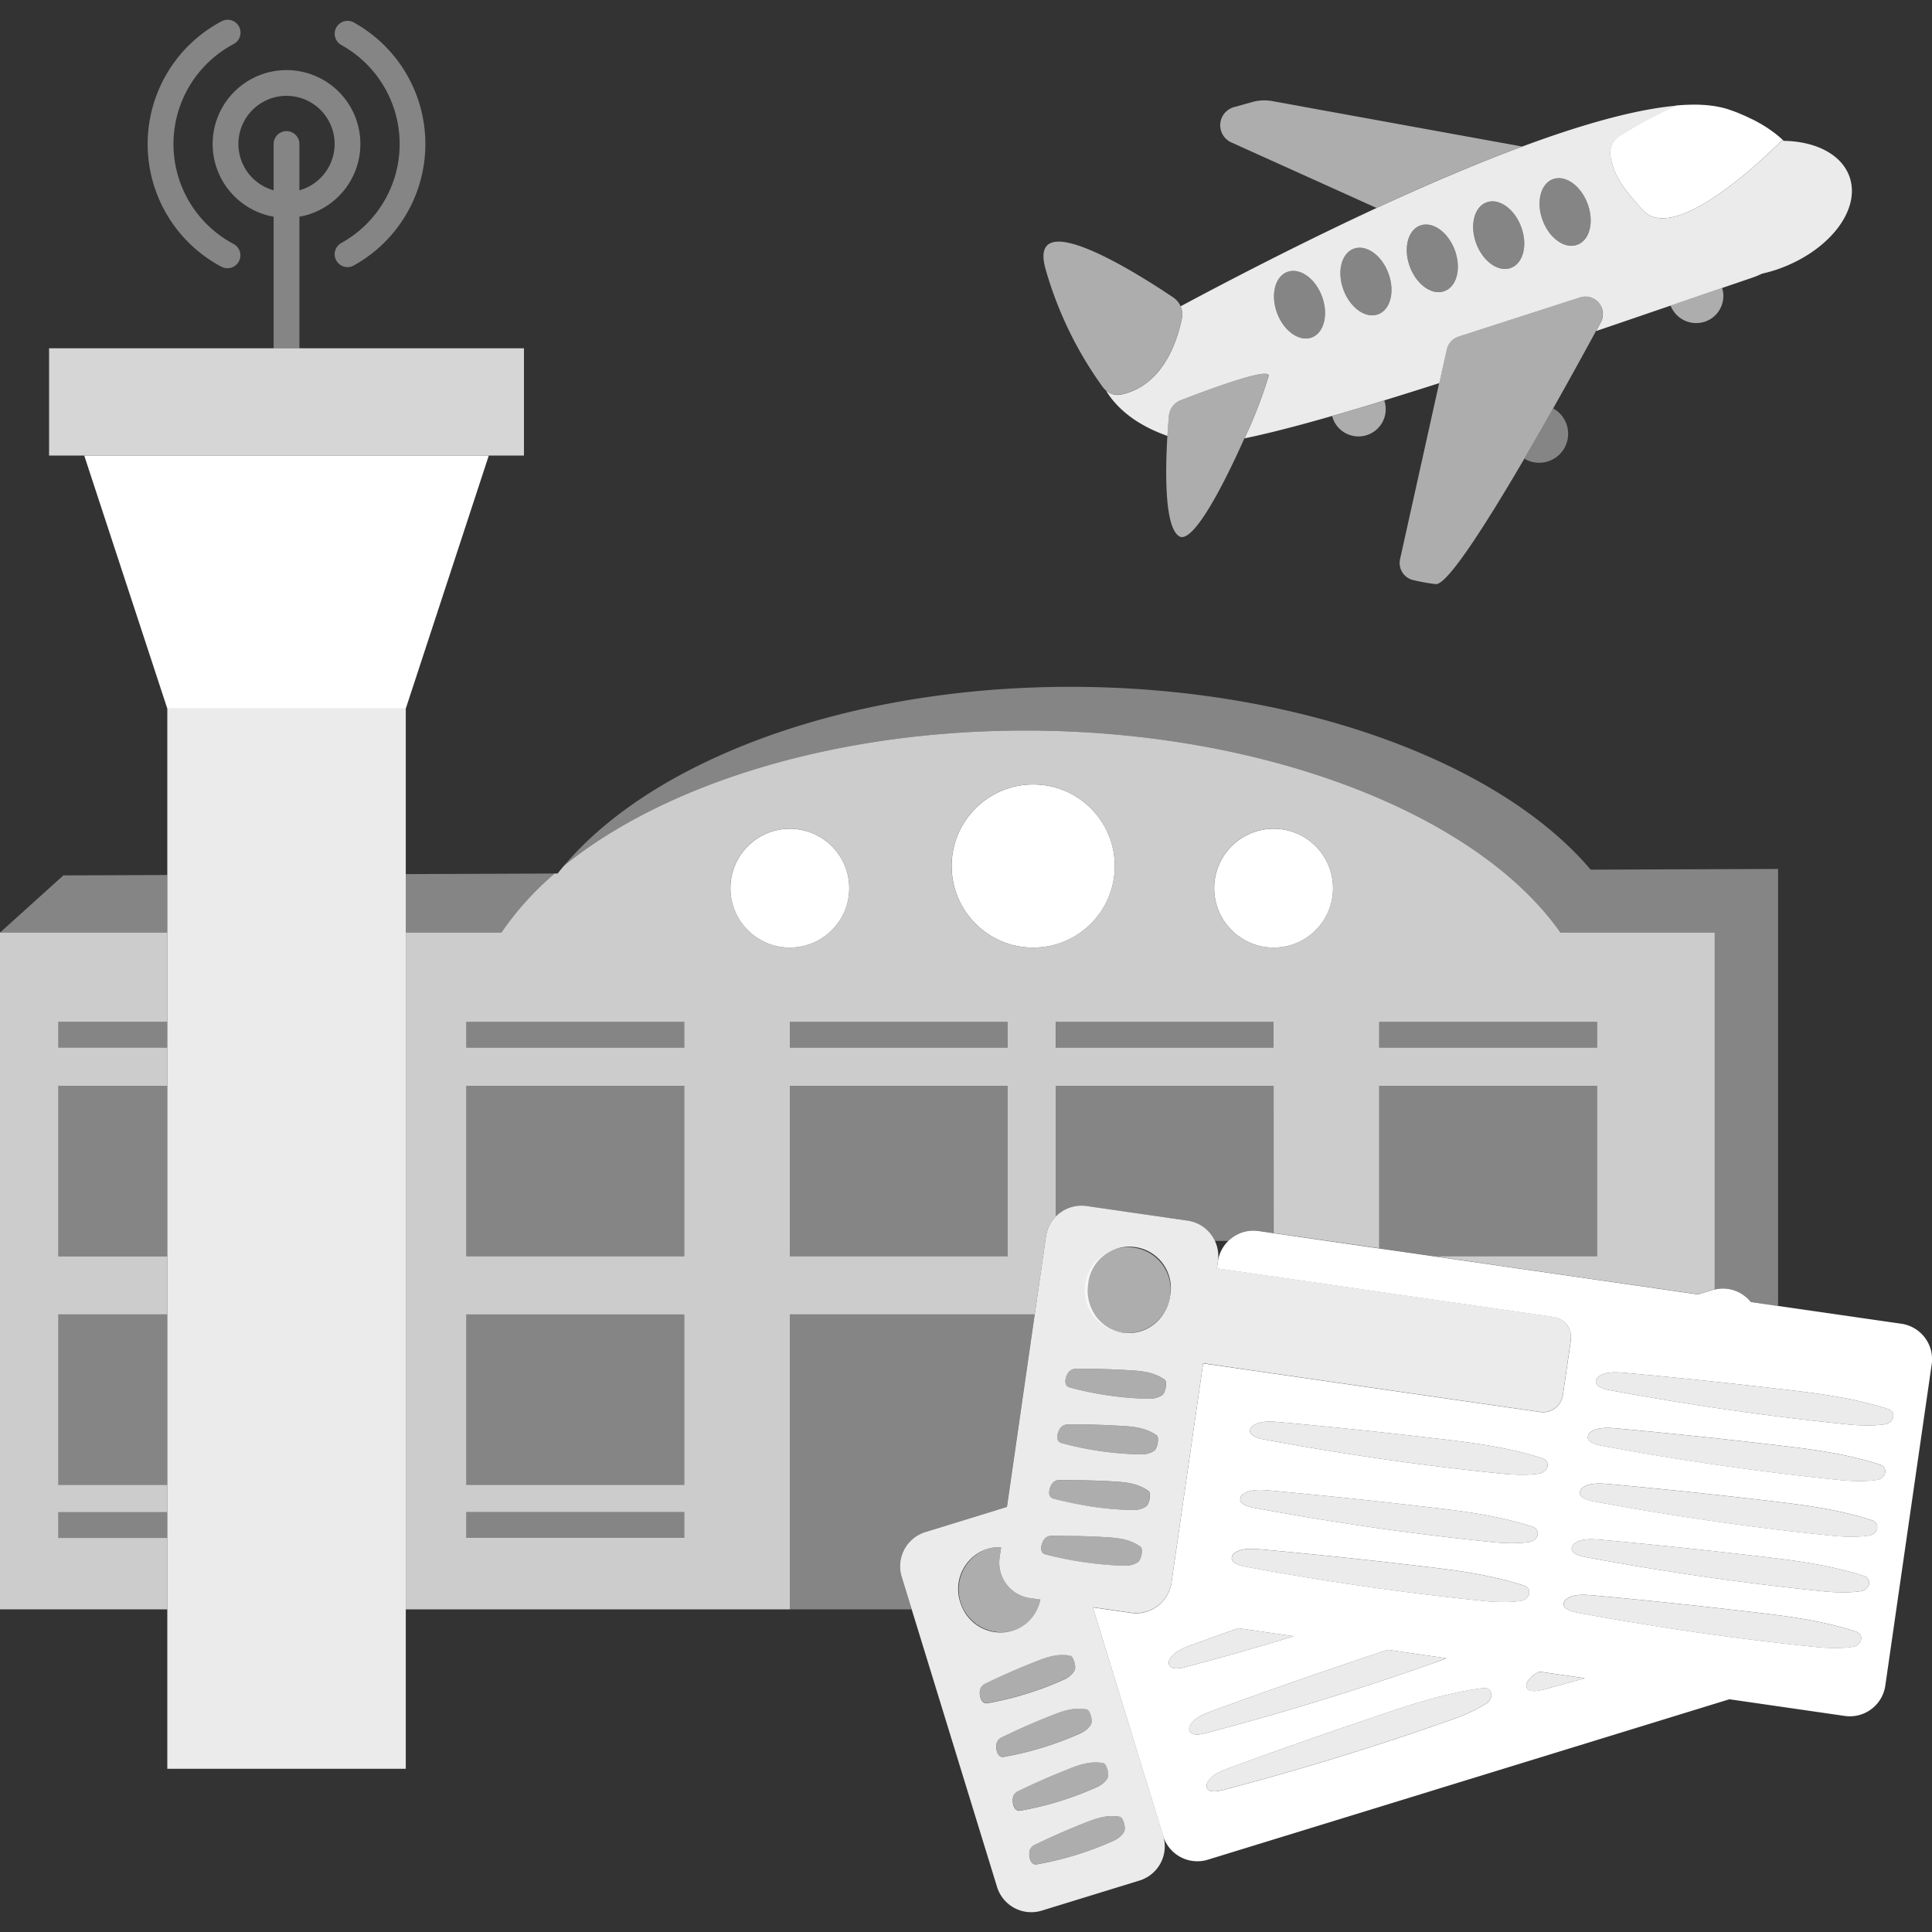
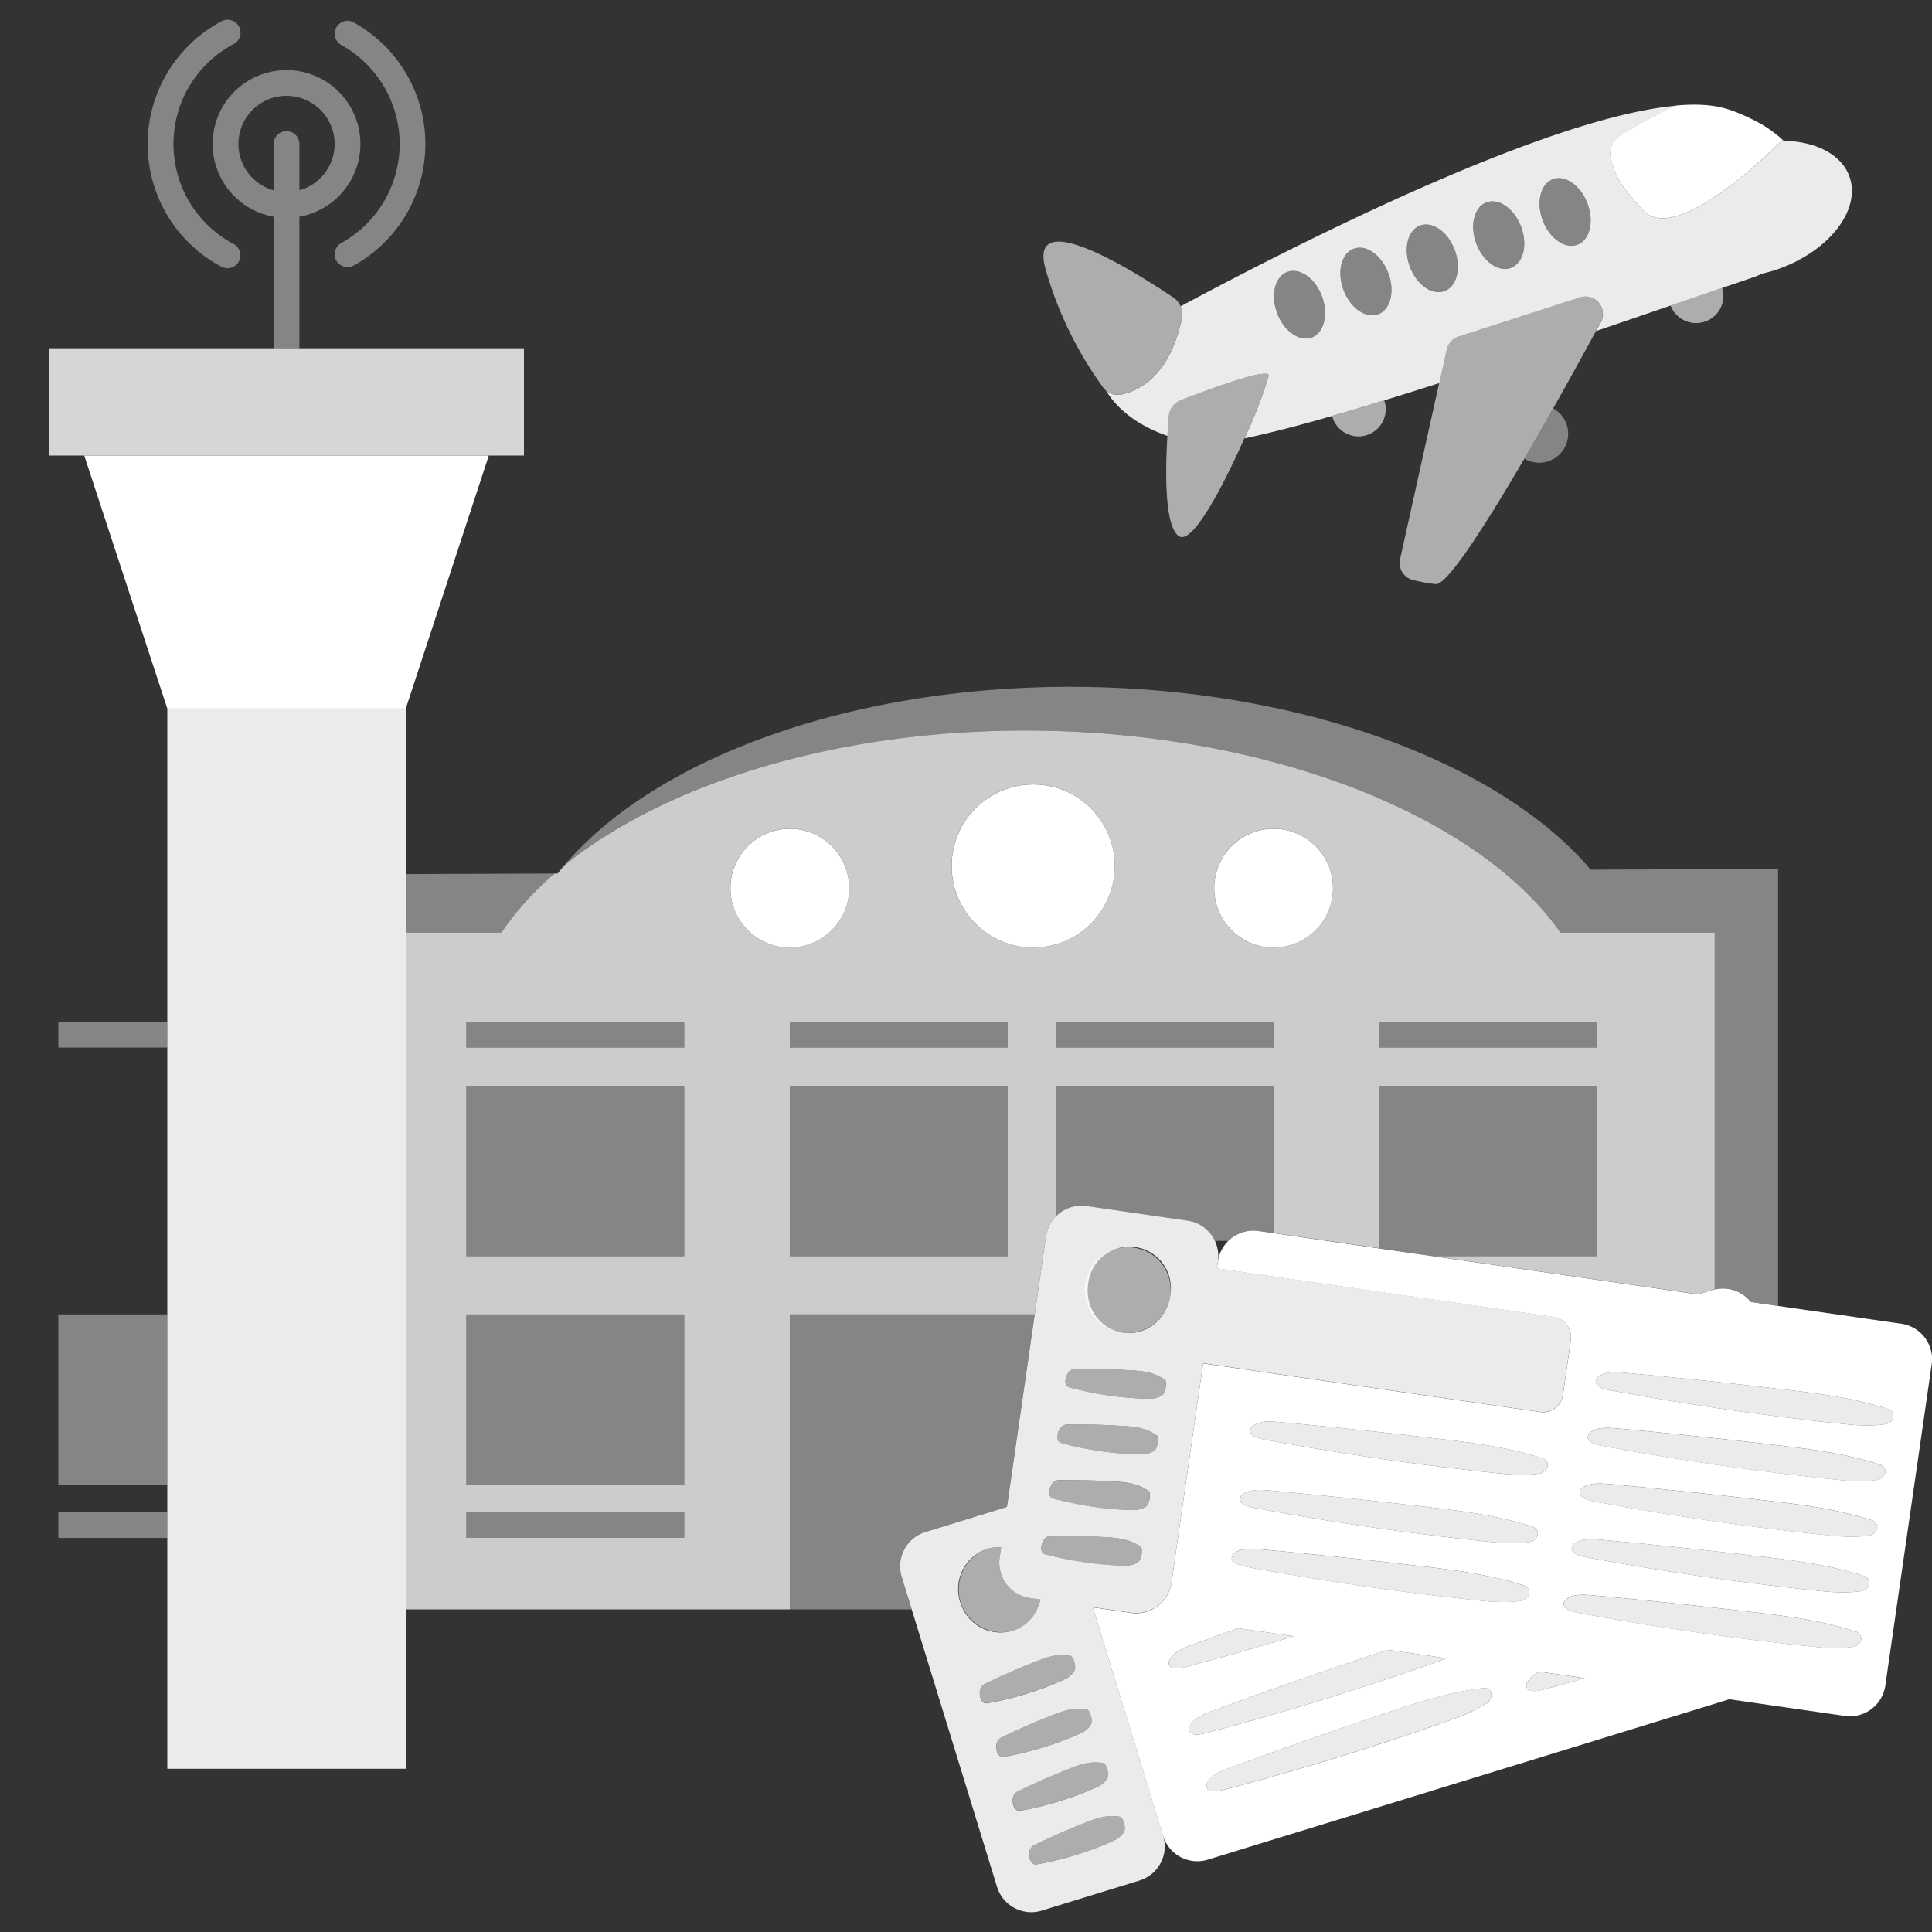
<svg xmlns="http://www.w3.org/2000/svg" viewBox="0 0 300 300">
  <rect x="0" y="0" width="300" height="300" fill="#333333" stroke="none" />
  <g fill="#fff">
    <path d="m 25.98 110.03 v 25.84 8.94 13.86 4 5.93 26.48 9.02 26.47 4.24 4 11.09 24.76 h 37.03 v -24.76 -105.09 -9.08 -25.7 z" opacity=".9" />
    <path d="m 160.43 121.81 c 7 0 12.67 5.67 12.67 12.66 0 7 -5.67 12.67 -12.67 12.67 -6.99 0 -12.66 -5.67 -12.66 -12.67 0 -6.99 5.67 -12.66 12.66 -12.66 z" />
    <path d="m 122.64 128.69 c 5.09 0 9.23 4.13 9.23 9.23 0 5.09 -4.14 9.22 -9.23 9.22 s -9.22 -4.13 -9.22 -9.22 c 0 -5.1 4.13 -9.23 9.22 -9.23 z" />
    <path d="m 197.77 128.69 c 5.09 0 9.22 4.13 9.22 9.23 0 5.09 -4.13 9.22 -9.22 9.22 -5.1 0 -9.23 -4.13 -9.23 -9.22 0 -5.1 4.13 -9.23 9.23 -9.23 z" />
    <path d="m 241.14 27.83 c -1.92 .72 -2.63 3.58 -1.58 6.39 s 3.46 4.5 5.38 3.78 2.63 -3.58 1.58 -6.39 -3.45 -4.5 -5.38 -3.78 z" opacity=".4" />
    <path d="m 230.83 31.43 c -1.92 .72 -2.63 3.58 -1.58 6.39 s 3.46 4.5 5.38 3.78 2.63 -3.58 1.58 -6.39 -3.46 -4.5 -5.38 -3.78 z" opacity=".4" />
    <path d="m 220.52 35.03 c -1.92 .72 -2.63 3.58 -1.58 6.39 s 3.46 4.5 5.38 3.78 2.63 -3.58 1.58 -6.39 -3.46 -4.5 -5.38 -3.78 z" opacity=".4" />
    <path d="m 210.2 38.63 c -1.92 .72 -2.63 3.58 -1.58 6.39 s 3.46 4.5 5.38 3.78 2.63 -3.58 1.58 -6.39 -3.46 -4.5 -5.38 -3.78 z" opacity=".4" />
    <path d="m 199.89 42.23 c -1.92 .72 -2.63 3.58 -1.58 6.39 s 3.46 4.5 5.38 3.78 2.63 -3.58 1.58 -6.39 -3.46 -4.5 -5.38 -3.78 z" opacity=".4" />
-     <path d="m 236.27 22.74 l -38.71 -7.04 a 6.88 6.88 0 0 0 -3.1 .14 l -2.86 .8 a 2.92 2.92 0 0 0 -.41 5.47 l 22.55 10.18 c 7.52 -3.49 15.27 -6.82 22.59 -9.53 -.02 -.01 -.04 -.02 -.06 -.02 z" opacity=".6" />
    <path d="m 183.32 47.55 a 3.14 3.14 0 0 0 -1.12 -1.35 c -5.51 -3.71 -22.8 -14.7 -19.83 -4.36 a 58.47 58.47 0 0 0 8.92 18.33 2.87 2.87 0 0 0 .43 .45 2.76 2.76 0 0 0 2.39 .63 c 6.49 -1.41 8.7 -8.32 9.41 -11.85 a 3.1 3.1 0 0 0 -.2 -1.85 z" opacity=".6" />
    <path d="m 245.31 46.19 l -18.86 6.09 a 2.72 2.72 0 0 0 -1.82 2 l -1.16 5.21 -6.07 27.34 a 2.73 2.73 0 0 0 2.02 3.24 31.04 31.04 0 0 0 3.5 .63 c 1.76 .22 7.72 -9.12 13.78 -19.48 1.51 -2.58 3.02 -5.22 4.47 -7.8 2.5 -4.42 4.82 -8.65 6.65 -12.01 .25 -.46 .49 -.9 .72 -1.33 a 2.72 2.72 0 0 0 -3.23 -3.89 z" opacity=".6" />
-     <path d="m 0 144.81 v 105.09 h 25.98 v -11.09 h -16.92 v -4 h 16.92 v -4.24 h -16.92 v -26.47 h 16.92 v -9.02 h -16.92 v -26.48 h 16.92 v -5.93 h -16.92 v -4 h 16.92 v -13.86 z" opacity=".75" />
-     <path d="m 9.06 168.6 h 16.92 v 26.47 h -16.92 z" opacity=".4" />
    <path d="m 9.06 204.1 h 16.92 v 26.47 h -16.92 z" opacity=".4" />
    <path d="m 9.06 158.67 h 16.92 v 4 h -16.92 z" opacity=".4" />
    <path d="m 9.06 234.81 h 16.92 v 4 h -16.92 z" opacity=".4" />
    <path d="m 35.32 41.65 a 2 2 0 0 1 -.94 -.23 21.57 21.57 0 0 1 0 -38.1 2 2 0 1 1 1.88 3.53 17.57 17.57 0 0 0 0 31.03 2 2 0 0 1 -.94 3.77 z" opacity=".4" />
    <path d="m 53.97 41.48 a 2 2 0 0 1 -.97 -3.75 17.57 17.57 0 0 0 0 -30.74 2 2 0 1 1 1.94 -3.5 21.57 21.57 0 0 1 0 37.73 1.99 1.99 0 0 1 -.97 .26 z" opacity=".4" />
    <path d="m 46.49 33.65 a 11.47 11.47 0 1 0 -4 0 v 20.43 h 4 z m -4 -11.29 v 7.19 a 7.47 7.47 0 1 1 4 0 v -7.19 a 2 2 0 0 0 -4 0 z" opacity=".4" />
    <path d="m 25.98 110.03 h 37.03 l 12.89 -39.29 h -62.82 z" />
    <path d="m 46.49 54.08 h -4 -34.87 v 16.66 h 5.46 62.82 5.46 v -16.66 z" opacity=".8" />
    <path d="m 166.42 259.97 a 2.96 2.96 0 0 0 .44 -.57 c .32 -.54 -.13 -2.23 -.67 -2.33 -2.26 -.41 -4.24 .46 -5.91 1.13 q -3.63 1.45 -7.18 3.17 a 1.46 1.46 0 0 0 -.95 1.41 2.41 2.41 0 0 0 .17 1.01 c .27 .65 .7 .71 1.01 .66 a 50.5 50.5 0 0 0 11.95 -3.69 3.73 3.73 0 0 0 1.14 -.79 z" opacity=".6" />
    <path d="m 168.98 268.32 a 2.88 2.88 0 0 0 .44 -.57 c .32 -.54 -.13 -2.23 -.67 -2.33 -2.26 -.41 -4.24 .46 -5.91 1.13 q -3.63 1.45 -7.18 3.17 a 1.46 1.46 0 0 0 -.95 1.41 2.4 2.4 0 0 0 .17 1.01 c .27 .65 .7 .71 1.01 .66 a 50.46 50.46 0 0 0 11.95 -3.69 3.73 3.73 0 0 0 1.14 -.79 z" opacity=".6" />
    <path d="m 171.55 276.66 a 2.92 2.92 0 0 0 .44 -.57 c .32 -.54 -.13 -2.23 -.67 -2.33 -2.26 -.41 -4.24 .46 -5.91 1.13 q -3.64 1.45 -7.18 3.17 a 1.46 1.46 0 0 0 -.95 1.41 2.41 2.41 0 0 0 .17 1.01 c .27 .65 .7 .71 1.01 .66 a 50.48 50.48 0 0 0 11.95 -3.69 3.74 3.74 0 0 0 1.14 -.79 z" opacity=".6" />
    <path d="m 155.22 241.86 l .23 -1.6 a 6.21 6.21 0 0 0 -2.16 .26 6.66 6.66 0 0 0 3.91 12.72 6.39 6.39 0 0 0 4.35 -4.86 l -1.63 -.24 a 5.56 5.56 0 0 1 -4.7 -6.28 z" opacity=".6" />
    <path d="m 175.02 212.75 q -3.9 -.24 -7.85 -.2 a 1.46 1.46 0 0 0 -1.47 .87 2.42 2.42 0 0 0 -.28 .99 c -.03 .7 .33 .94 .63 1.02 a 50.51 50.51 0 0 0 12.38 1.77 3.75 3.75 0 0 0 1.38 -.23 2.89 2.89 0 0 0 .64 -.33 c .52 -.35 .83 -2.07 .39 -2.39 -1.86 -1.34 -4.02 -1.39 -5.82 -1.5 z" opacity=".6" />
    <path d="m 173.77 221.39 q -3.91 -.24 -7.85 -.2 a 1.46 1.46 0 0 0 -1.47 .87 2.41 2.41 0 0 0 -.28 .99 c -.03 .7 .33 .94 .63 1.02 a 50.47 50.47 0 0 0 12.38 1.77 3.73 3.73 0 0 0 1.38 -.23 2.94 2.94 0 0 0 .64 -.33 c .52 -.36 .83 -2.07 .39 -2.39 -1.86 -1.34 -4.02 -1.39 -5.82 -1.5 z" opacity=".6" />
    <path d="m 172.52 230.03 q -3.9 -.24 -7.85 -.2 a 1.46 1.46 0 0 0 -1.47 .87 2.41 2.41 0 0 0 -.28 .99 c -.03 .7 .33 .94 .63 1.02 a 50.51 50.51 0 0 0 12.38 1.77 3.73 3.73 0 0 0 1.38 -.23 2.88 2.88 0 0 0 .64 -.33 c .52 -.35 .83 -2.07 .39 -2.39 -1.86 -1.34 -4.02 -1.39 -5.82 -1.5 z" opacity=".6" />
    <path d="m 171.28 238.67 q -3.9 -.24 -7.85 -.2 a 1.46 1.46 0 0 0 -1.47 .87 2.42 2.42 0 0 0 -.28 .99 c -.03 .7 .33 .94 .63 1.02 a 50.51 50.51 0 0 0 12.39 1.77 3.72 3.72 0 0 0 1.38 -.23 2.87 2.87 0 0 0 .64 -.33 c .52 -.35 .83 -2.07 .39 -2.39 -1.88 -1.34 -4.03 -1.39 -5.83 -1.5 z" opacity=".6" />
    <path d="m 176.27 193.77 a 6.66 6.66 0 1 0 5.42 7.51 6.55 6.55 0 0 0 -5.42 -7.51 z" opacity=".6" />
    <path d="m 210.7 67.76 a 4.23 4.23 0 0 0 4.25 -5.58 c -2.81 .86 -5.53 1.68 -8.1 2.42 a 4.23 4.23 0 0 0 3.85 3.16 z" opacity=".6" />
    <path d="m 263.13 50.16 a 4.21 4.21 0 0 0 4.28 -5.46 c -2.45 .84 -5.14 1.76 -8 2.74 a 4.24 4.24 0 0 0 3.72 2.72 z" opacity=".6" />
    <path d="m 238.74 71.85 a 4.5 4.5 0 0 0 2.44 -8.43 c -1.45 2.58 -2.96 5.22 -4.47 7.8 a 4.47 4.47 0 0 0 2.03 .63 z" opacity=".4" />
    <path d="m 183.29 62.17 a 2.83 2.83 0 0 0 -1.79 2.4 c -.07 .83 -.15 1.9 -.23 3.12 -.33 5.57 -.45 14.12 1.81 15.57 2.08 1.34 6.78 -7.62 10.14 -15.18 a 69.14 69.14 0 0 0 3.76 -9.72 c .08 -1.41 -9.73 2.27 -13.69 3.81 z" opacity=".6" />
    <path d="m 287.21 27.5 c -1.21 -3.52 -5.25 -5.55 -10.23 -5.63 -.29 -.28 -.6 -.55 -.93 -.82 q .4 .33 .76 .67 c -4.58 4.52 -17.13 16.01 -21.73 10.89 -3.59 -3.99 -4.25 -5.25 -4.94 -7.97 a 3.21 3.21 0 0 1 1.4 -3.51 72.83 72.83 0 0 1 8.76 -4.72 c -6.5 .58 -14.9 2.99 -23.96 6.36 -7.32 2.72 -15.07 6.05 -22.59 9.53 -11.44 5.3 -22.36 10.94 -30.42 15.26 a 3.1 3.1 0 0 1 .2 1.86 c -.71 3.53 -2.92 10.43 -9.41 11.85 a 2.76 2.76 0 0 1 -2.39 -.63 c 1.51 2.47 4.31 5.2 9.55 7.05 .07 -1.21 .16 -2.29 .23 -3.12 a 2.83 2.83 0 0 1 1.79 -2.4 c 3.96 -1.54 13.77 -5.22 13.7 -3.82 a 69.14 69.14 0 0 1 -3.76 9.72 c 3.71 -.76 8.37 -1.97 13.61 -3.48 2.58 -.74 5.29 -1.55 8.1 -2.42 2.77 -.85 5.63 -1.75 8.54 -2.68 l 1.16 -5.21 a 2.72 2.72 0 0 1 1.82 -2 l 18.86 -6.09 a 2.72 2.72 0 0 1 3.23 3.89 c -.23 .42 -.47 .87 -.72 1.33 4.05 -1.38 7.96 -2.72 11.58 -3.96 2.87 -.98 5.55 -1.91 8 -2.74 1.69 -.57 3.27 -1.11 4.7 -1.6 a 12.98 12.98 0 0 0 1.47 -.61 23.76 23.76 0 0 0 2.36 -.66 c 7.98 -2.75 13.03 -9.17 11.26 -14.34 z m -83.52 24.9 c -1.92 .72 -4.33 -.97 -5.38 -3.78 s -.34 -5.67 1.58 -6.39 4.33 .97 5.38 3.78 .34 5.67 -1.58 6.39 z m 10.31 -3.6 c -1.92 .72 -4.33 -.97 -5.38 -3.78 s -.34 -5.67 1.58 -6.39 4.33 .97 5.38 3.78 .35 5.67 -1.58 6.39 z m 10.31 -3.6 c -1.92 .72 -4.33 -.97 -5.38 -3.78 s -.34 -5.67 1.58 -6.39 4.33 .97 5.38 3.78 .35 5.67 -1.57 6.38 z m 10.31 -3.6 c -1.92 .72 -4.33 -.97 -5.38 -3.78 s -.34 -5.67 1.58 -6.39 4.33 .97 5.38 3.78 .35 5.66 -1.57 6.38 z m 10.31 -3.6 c -1.92 .72 -4.33 -.97 -5.38 -3.78 s -.34 -5.67 1.58 -6.39 4.33 .97 5.38 3.78 .36 5.66 -1.56 6.38 z" opacity=".9" />
    <path d="m 250.13 24.63 c .69 2.72 1.36 3.98 4.94 7.97 4.6 5.13 17.16 -6.36 21.73 -10.89 q -.36 -.34 -.76 -.67 -.4 -.33 -.83 -.64 l -.04 -.03 q -.42 -.3 -.87 -.6 l -.1 -.06 c -.29 -.18 -.58 -.37 -.89 -.54 -.07 -.04 -.15 -.08 -.22 -.12 -.28 -.16 -.56 -.31 -.86 -.46 -.12 -.06 -.26 -.12 -.39 -.18 -.26 -.13 -.52 -.25 -.79 -.38 -.2 -.09 -.42 -.18 -.63 -.27 s -.42 -.18 -.64 -.27 c -.4 -.16 -.82 -.31 -1.24 -.45 -.05 -.02 -.09 -.03 -.14 -.05 -.35 -.12 -.73 -.22 -1.12 -.31 -.11 -.03 -.22 -.05 -.33 -.07 -.36 -.08 -.73 -.14 -1.12 -.19 -.1 -.01 -.21 -.02 -.32 -.04 -.34 -.04 -.69 -.07 -1.05 -.09 -.18 -.01 -.37 -.02 -.55 -.03 -.31 -.01 -.63 -.01 -.95 -.01 -.3 0 -.61 .01 -.92 .02 -.27 .01 -.55 .02 -.83 .04 -.25 .02 -.51 .03 -.76 .06 l -.19 .02 a 72.83 72.83 0 0 0 -8.76 4.72 3.21 3.21 0 0 0 -1.37 3.52 z" />
    <path d="m 173.88 282.11 c -2.26 -.41 -4.24 .46 -5.91 1.13 q -3.64 1.45 -7.18 3.17 a 1.46 1.46 0 0 0 -.95 1.41 2.41 2.41 0 0 0 .17 1.01 c .27 .65 .7 .71 1.01 .66 a 50.5 50.5 0 0 0 11.95 -3.69 3.73 3.73 0 0 0 1.15 -.8 2.92 2.92 0 0 0 .44 -.57 c .31 -.53 -.14 -2.22 -.68 -2.32 z" opacity=".6" />
    <path d="m 181.7 257.56 a 1.05 1.05 0 0 0 -.1 1.09 c .4 .61 1.57 .45 2.47 .21 q 8.46 -2.23 16.83 -4.79 l -8.62 -1.24 c -2.37 .85 -4.75 1.69 -7.11 2.55 -1.35 .49 -2.84 1.09 -3.47 2.18 z" opacity=".9" />
    <path d="m 237.22 261.08 a 1.05 1.05 0 0 0 -.1 1.09 c .4 .61 1.57 .45 2.47 .21 2.17 -.57 4.34 -1.18 6.5 -1.78 l -7.05 -1.02 a 4.18 4.18 0 0 0 -1.82 1.5 z" opacity=".9" />
    <path d="m 188.32 265.64 c -1.35 .49 -2.84 1.1 -3.47 2.18 a 1.05 1.05 0 0 0 -.1 1.09 c .4 .61 1.57 .44 2.47 .21 q 18.05 -4.75 35.68 -10.99 c .56 -.2 1.11 -.42 1.66 -.64 l -9.06 -1.31 c -1.82 .58 -3.57 1.18 -5.22 1.74 q -11.03 3.72 -21.96 7.72 z" opacity=".9" />
    <path d="m 230.26 262.12 c -6.14 .78 -12.18 2.91 -17.26 4.62 q -11.03 3.73 -21.96 7.72 c -1.35 .49 -2.84 1.1 -3.47 2.18 a 1.05 1.05 0 0 0 -.1 1.09 c .4 .61 1.57 .45 2.47 .21 q 18.05 -4.75 35.68 -10.99 a 28.93 28.93 0 0 0 3.68 -1.58 15.25 15.25 0 0 0 1.55 -.91 c 1.19 -.8 .87 -2.52 -.59 -2.34 z" opacity=".9" />
    <path d="m 247 135.04 c -14.18 -16.74 -45.58 -28.39 -80.8 -28.39 -34.78 0 -64.77 11.37 -78.61 27.77 15.64 -12.67 41.87 -20.98 71.62 -20.98 37.27 0 70.26 13.05 83.09 31.37 h 23.96 v 55.41 a 5.55 5.55 0 0 1 5.61 1.95 l 4.23 .61 v -67.85 z" opacity=".4" />
    <path d="m 253.01 144.81 h -10.71 c -12.83 -18.32 -45.82 -31.37 -83.09 -31.37 -29.75 0 -55.98 8.32 -71.62 20.98 -.34 .4 -.68 .81 -1 1.22 h -.46 a 46.62 46.62 0 0 0 -8.27 9.17 h -14.85 v 105.09 h 59.63 v -45.8 h 38.03 l 1.75 -12.11 a 5.52 5.52 0 0 1 1.51 -3.07 v -20.32 h 33.84 v 22.87 l -2.35 -.34 18.74 2.7 v -25.23 h 33.84 v 26.47 h -25.3 l 40.96 5.91 2.22 -.68 c .13 -.04 .26 -.06 .38 -.09 v -55.4 z m -180.6 13.86 h 33.84 v 4 h -33.84 z m 33.84 80.13 h -33.84 v -4 h 33.84 z m 0 -8.23 h -33.84 v -26.47 h 33.84 z m 0 -35.5 h -33.84 v -26.47 h 33.84 z m 7.16 -57.16 a 9.23 9.23 0 1 1 9.23 9.23 9.23 9.23 0 0 1 -9.22 -9.22 z m 43.07 20.76 v 4 h -33.84 v -4 z m 0 36.4 h -33.84 v -26.47 h 33.84 z m 3.95 -47.93 a 12.67 12.67 0 1 1 12.67 -12.67 12.67 12.67 0 0 1 -12.67 12.67 z m 37.33 15.53 h -33.84 v -4 h 33.84 z m 0 -15.53 a 9.23 9.23 0 1 1 9.23 -9.23 9.23 9.23 0 0 1 -9.22 9.23 z m 50.24 15.53 h -33.84 v -4 h 33.84 z" opacity=".75" />
    <path d="m 122.64 168.6 h 33.84 v 26.47 h -33.84 z" opacity=".4" />
    <path d="m 72.41 168.6 h 33.84 v 26.47 h -33.84 z" opacity=".4" />
    <path d="m 72.41 204.1 h 33.84 v 26.47 h -33.84 z" opacity=".4" />
    <path d="m 72.41 158.67 h 33.84 v 4 h -33.84 z" opacity=".4" />
    <path d="m 122.64 158.67 h 33.84 v 4 h -33.84 z" opacity=".4" />
    <path d="m 163.93 158.67 h 33.84 v 4 h -33.84 z" opacity=".4" />
    <path d="m 214.16 158.67 h 33.84 v 4 h -33.84 z" opacity=".4" />
    <path d="m 72.41 234.81 h 33.84 v 4 h -33.84 z" opacity=".4" />
    <path d="m 122.64 249.9 h 18.92 l -1.56 -5.07 a 5.56 5.56 0 0 1 3.68 -6.95 l 12.67 -3.9 4.31 -29.89 h -38.02 z" opacity=".4" />
    <path d="m 248 168.6 h -33.84 v 25.24 l 8.54 1.24 h 25.3 z" opacity=".4" />
    <path d="m 197.77 168.6 h -33.84 v 20.32 a 5.66 5.66 0 0 1 .46 -.43 l .02 -.02 a 5.55 5.55 0 0 1 1.66 -.93 l .05 -.02 c .17 -.06 .34 -.11 .52 -.15 .05 -.01 .11 -.02 .16 -.03 q .22 -.05 .44 -.07 c .07 -.01 .13 -.02 .2 -.02 .15 -.01 .29 -.02 .44 -.02 h .19 a 5.71 5.71 0 0 1 .63 .05 l 15.7 2.27 a 5.54 5.54 0 0 1 .64 .13 c .06 .02 .13 .04 .19 .06 .15 .04 .29 .09 .43 .15 .07 .03 .13 .05 .19 .08 .14 .06 .28 .14 .42 .21 .05 .03 .09 .05 .14 .08 a 5.46 5.46 0 0 1 .53 .35 l .01 .01 a 5.7 5.7 0 0 1 .47 .4 c .04 .03 .07 .07 .1 .1 q .18 .18 .34 .37 l .09 .12 a 5.4 5.4 0 0 1 .33 .45 c .01 .02 .03 .04 .04 .05 a 5.65 5.65 0 0 1 .32 .58 h 2.08 a 5.58 5.58 0 0 1 2.09 -1.3 c .04 -.01 .07 -.02 .11 -.03 .15 -.05 .31 -.09 .46 -.13 .06 -.01 .11 -.03 .17 -.04 .14 -.03 .28 -.05 .42 -.07 .07 -.01 .13 -.02 .19 -.02 .14 -.01 .29 -.02 .44 -.02 h .18 a 5.53 5.53 0 0 1 .62 .05 l 2.35 .34 z" opacity=".4" />
    <path d="m 243.9 207.06 a 3.14 3.14 0 0 0 -.81 -1.62 c -.03 -.03 -.06 -.07 -.09 -.1 -.07 -.07 -.15 -.13 -.23 -.2 s -.14 -.11 -.22 -.16 -.14 -.09 -.21 -.13 a 2.99 2.99 0 0 0 -.32 -.15 c -.06 -.03 -.12 -.05 -.18 -.08 a 3.14 3.14 0 0 0 -.56 -.14 l -52.32 -7.55 .16 -1.1 a 5.56 5.56 0 0 0 -4.71 -6.29 l -15.7 -2.27 a 5.57 5.57 0 0 0 -6.29 4.71 l -1.75 12.12 -4.31 29.89 -12.67 3.9 a 5.56 5.56 0 0 0 -3.68 6.95 l 1.56 5.07 13.25 43.09 a 5.56 5.56 0 0 0 6.95 3.68 l 15.17 -4.67 a 5.56 5.56 0 0 0 3.68 -6.95 l -10.83 -35.16 -.1 -.34 2.33 .34 3.6 .52 a 5.56 5.56 0 0 0 6.29 -4.71 l 2.96 -20.5 1.95 -13.53 11.39 1.65 40.93 5.91 a 3.12 3.12 0 0 0 3.54 -2.64 l 1.24 -8.57 c 0 -.03 0 -.06 0 -.09 s 0 -.04 0 -.06 a 3.17 3.17 0 0 0 -.02 -.82 z m -94.34 42.84 a 6.89 6.89 0 0 1 -.46 -1.13 6.55 6.55 0 0 1 4.19 -8.25 6.21 6.21 0 0 1 2.16 -.26 l -.23 1.6 a 5.56 5.56 0 0 0 4.71 6.29 l 1.62 .23 a 6.7 6.7 0 0 1 -.51 1.51 6.31 6.31 0 0 1 -3.84 3.34 6.5 6.5 0 0 1 -7.64 -3.33 z m 2.75 13.91 a 2.41 2.41 0 0 1 -.17 -1.01 1.46 1.46 0 0 1 .95 -1.41 q 3.54 -1.72 7.18 -3.17 c 1.68 -.67 3.65 -1.55 5.91 -1.13 .54 .1 .99 1.79 .67 2.33 a 2.96 2.96 0 0 1 -.44 .57 3.73 3.73 0 0 1 -1.15 .8 50.5 50.5 0 0 1 -11.95 3.69 c -.31 .04 -.73 -.02 -1 -.67 z m 3.57 9 c -.31 .06 -.73 -.01 -1.01 -.66 a 2.4 2.4 0 0 1 -.17 -1.01 1.46 1.46 0 0 1 .95 -1.41 q 3.54 -1.72 7.18 -3.17 c 1.68 -.67 3.65 -1.54 5.91 -1.13 .54 .1 .99 1.79 .67 2.33 a 2.88 2.88 0 0 1 -.44 .57 3.73 3.73 0 0 1 -1.15 .8 50.46 50.46 0 0 1 -11.94 3.68 z m 18 9.3 c .54 .1 .99 1.79 .67 2.33 a 2.92 2.92 0 0 1 -.44 .57 3.73 3.73 0 0 1 -1.15 .8 50.5 50.5 0 0 1 -11.95 3.69 c -.31 .05 -.74 -.01 -1.01 -.66 a 2.41 2.41 0 0 1 -.17 -1.01 1.46 1.46 0 0 1 .95 -1.41 q 3.54 -1.72 7.18 -3.17 c 1.69 -.67 3.66 -1.55 5.92 -1.14 z m -2.57 -8.34 c .54 .1 .99 1.78 .67 2.33 a 2.92 2.92 0 0 1 -.44 .57 3.74 3.74 0 0 1 -1.15 .8 50.48 50.48 0 0 1 -11.95 3.69 c -.31 .06 -.73 -.01 -1.01 -.66 a 2.41 2.41 0 0 1 -.17 -1.01 1.46 1.46 0 0 1 .95 -1.41 q 3.54 -1.72 7.18 -3.17 c 1.69 -.68 3.66 -1.55 5.93 -1.14 z m 5.4 -31.21 a 2.87 2.87 0 0 1 -.64 .33 3.72 3.72 0 0 1 -1.38 .23 53.36 53.36 0 0 1 -12.38 -1.77 c -.3 -.08 -.66 -.32 -.63 -1.02 a 2.42 2.42 0 0 1 .28 -.99 1.46 1.46 0 0 1 1.47 -.87 c .95 -.01 1.9 .01 2.85 .02 1.67 .03 3.33 .08 4.99 .18 1.8 .11 3.96 .16 5.83 1.5 .45 .32 .13 2.04 -.39 2.39 z m 1.25 -8.64 a 2.88 2.88 0 0 1 -.64 .33 3.73 3.73 0 0 1 -1.38 .23 50.51 50.51 0 0 1 -10.02 -1.21 c -.79 -.18 -1.58 -.35 -2.37 -.57 -.3 -.08 -.66 -.32 -.63 -1.02 a 2.41 2.41 0 0 1 .28 -.99 1.46 1.46 0 0 1 1.47 -.87 c 1.66 -.02 3.32 .02 4.97 .07 .96 .03 1.92 .07 2.88 .13 1.8 .11 3.96 .16 5.83 1.5 .45 .33 .13 2.05 -.39 2.4 z m 1.25 -8.64 a 2.94 2.94 0 0 1 -.64 .33 3.73 3.73 0 0 1 -1.38 .23 50.47 50.47 0 0 1 -12.38 -1.77 c -.3 -.08 -.66 -.32 -.63 -1.02 a 2.41 2.41 0 0 1 .28 -.99 1.46 1.46 0 0 1 1.47 -.87 q 3.94 -.04 7.85 .2 c 1.8 .11 3.96 .16 5.83 1.5 .43 .32 .12 2.04 -.4 2.39 z m 1.25 -8.64 a 2.89 2.89 0 0 1 -.64 .33 3.75 3.75 0 0 1 -1.38 .23 50.51 50.51 0 0 1 -12.38 -1.77 c -.3 -.08 -.66 -.32 -.63 -1.02 a 2.42 2.42 0 0 1 .28 -.99 1.46 1.46 0 0 1 1.47 -.87 q 3.94 -.04 7.85 .2 c 1.8 .11 3.96 .16 5.83 1.5 .43 .32 .11 2.04 -.4 2.39 z m 1.23 -15.37 a 6.79 6.79 0 0 1 -1.09 2.83 6.41 6.41 0 0 1 -6.23 2.84 6.31 6.31 0 0 1 -4.39 -2.84 6.75 6.75 0 0 1 -1.02 -4.66 6.44 6.44 0 1 1 12.73 1.84 z" opacity=".9" />
    <path d="m 295.24 205.55 l -19.14 -2.76 -4.23 -.61 a 5.55 5.55 0 0 0 -5.61 -1.95 c -.13 .03 -.26 .05 -.38 .09 l -2.22 .68 -40.96 -5.91 -8.54 -1.23 -16.39 -2.37 -2.35 -.34 a 5.57 5.57 0 0 0 -6.3 4.71 l -.16 1.1 52.32 7.55 a 3.11 3.11 0 0 1 2.62 2.57 3.15 3.15 0 0 1 .03 .88 v .09 l -1.24 8.57 a 3.12 3.12 0 0 1 -3.54 2.64 l -23.72 -3.42 -28.61 -4.13 -1.95 13.53 -2.96 20.5 a 5.56 5.56 0 0 1 -6.29 4.71 l -3.6 -.52 -2.33 -.34 10.92 35.5 a 5.56 5.56 0 0 0 6.95 3.68 l 80.98 -24.91 17.92 2.59 a 5.56 5.56 0 0 0 6.29 -4.71 l 7.2 -49.87 a 5.56 5.56 0 0 0 -4.71 -6.32 z m -100.57 15.77 c 1.04 -.71 2.64 -.62 4.07 -.49 q 11.59 1.06 23.15 2.41 c 5.33 .62 11.7 1.28 17.58 3.2 1.4 .46 .95 2.15 -.48 2.38 a 15.41 15.41 0 0 1 -1.79 .16 28.99 28.99 0 0 1 -4 -.15 q -18.57 -1.89 -36.95 -5.32 c -.91 -.17 -2.04 -.52 -2.14 -1.24 a 1.05 1.05 0 0 1 .56 -.95 z m -1.53 10.62 c 1.04 -.71 2.64 -.62 4.07 -.49 q 11.59 1.06 23.15 2.41 c 5.33 .62 11.7 1.28 17.58 3.2 1.4 .46 .95 2.15 -.48 2.38 a 15.41 15.41 0 0 1 -1.79 .16 29 29 0 0 1 -4 -.15 c -12.38 -1.26 -24.72 -3.04 -36.95 -5.32 -.91 -.17 -2.04 -.52 -2.14 -1.24 a 1.05 1.05 0 0 1 .55 -.95 z m -11.54 26.71 a 1.05 1.05 0 0 1 .1 -1.09 c .63 -1.09 2.12 -1.69 3.47 -2.18 2.37 -.86 4.74 -1.7 7.11 -2.55 l 8.62 1.24 q -8.37 2.56 -16.83 4.79 c -.9 .24 -2.06 .4 -2.47 -.21 z m 3.16 10.26 a 1.05 1.05 0 0 1 .1 -1.09 c .63 -1.09 2.12 -1.69 3.47 -2.18 q 10.93 -4 21.96 -7.72 c 1.65 -.56 3.4 -1.15 5.22 -1.74 l 9.06 1.31 c -.55 .23 -1.1 .45 -1.66 .64 q -17.59 6.23 -35.68 10.99 c -.91 .24 -2.07 .4 -2.47 -.21 z m 46.09 -4.44 a 15.25 15.25 0 0 1 -1.55 .91 28.93 28.93 0 0 1 -3.68 1.58 q -17.59 6.23 -35.68 10.99 c -.9 .24 -2.06 .4 -2.47 -.21 a 1.05 1.05 0 0 1 .1 -1.09 c .63 -1.09 2.12 -1.69 3.47 -2.18 q 10.93 -4 21.96 -7.72 c 5.09 -1.72 11.13 -3.84 17.26 -4.62 1.46 -.19 1.78 1.53 .59 2.35 z m 5.29 -15.89 a 15.41 15.41 0 0 1 -1.79 .16 28.99 28.99 0 0 1 -4 -.15 c -12.38 -1.26 -24.72 -3.04 -36.95 -5.32 -.91 -.17 -2.04 -.52 -2.14 -1.24 a 1.05 1.05 0 0 1 .55 -.95 c 1.04 -.71 2.64 -.62 4.07 -.49 q 11.59 1.06 23.15 2.41 c 5.33 .62 11.7 1.28 17.58 3.2 1.41 .46 .96 2.16 -.47 2.38 z m 3.45 13.79 c -.9 .24 -2.06 .4 -2.47 -.21 a 1.05 1.05 0 0 1 .1 -1.09 4.18 4.18 0 0 1 1.83 -1.5 l 7.05 1.02 c -2.17 .61 -4.34 1.22 -6.51 1.79 z m 48.09 -6.65 a 15.41 15.41 0 0 1 -1.79 .16 29 29 0 0 1 -4 -.15 c -12.38 -1.26 -24.72 -3.04 -36.95 -5.32 -.91 -.17 -2.04 -.52 -2.14 -1.24 a 1.05 1.05 0 0 1 .55 -.95 c 1.04 -.71 2.64 -.62 4.07 -.49 q 11.59 1.06 23.15 2.41 c 5.33 .62 11.7 1.28 17.58 3.2 1.41 .47 .96 2.17 -.47 2.39 z m 1.25 -8.64 a 15.18 15.18 0 0 1 -1.79 .16 29.14 29.14 0 0 1 -4 -.14 q -18.57 -1.89 -36.95 -5.32 c -.91 -.17 -2.04 -.52 -2.14 -1.24 a 1.05 1.05 0 0 1 .55 -.95 c 1.04 -.71 2.64 -.62 4.07 -.49 q 11.59 1.06 23.15 2.41 c 5.33 .62 11.7 1.28 17.58 3.2 1.4 .46 .95 2.16 -.47 2.38 z m 1.25 -8.64 a 15.41 15.41 0 0 1 -1.79 .16 28.99 28.99 0 0 1 -4 -.15 c -12.38 -1.26 -24.72 -3.04 -36.95 -5.32 -.91 -.17 -2.04 -.52 -2.14 -1.24 a 1.05 1.05 0 0 1 .55 -.95 c 1.04 -.71 2.64 -.62 4.07 -.49 q 11.59 1.06 23.15 2.41 c 5.33 .62 11.7 1.28 17.58 3.2 1.4 .47 .95 2.17 -.47 2.39 z m 1.25 -8.64 a 15.41 15.41 0 0 1 -1.79 .16 29 29 0 0 1 -4 -.15 c -12.38 -1.26 -24.72 -3.04 -36.95 -5.32 -.91 -.17 -2.04 -.52 -2.14 -1.24 a 1.05 1.05 0 0 1 .55 -.95 c 1.04 -.71 2.64 -.62 4.07 -.49 q 11.59 1.06 23.15 2.41 c 5.33 .62 11.7 1.28 17.58 3.2 1.4 .47 .95 2.17 -.48 2.39 z m 1.25 -8.64 a 15.2 15.2 0 0 1 -1.79 .16 29.15 29.15 0 0 1 -4 -.14 c -12.38 -1.26 -24.72 -3.04 -36.95 -5.32 -.91 -.17 -2.04 -.52 -2.14 -1.24 a 1.05 1.05 0 0 1 .55 -.95 c 1.04 -.71 2.64 -.62 4.07 -.49 q 11.59 1.06 23.15 2.41 c 5.33 .62 11.7 1.28 17.58 3.2 1.39 .46 .95 2.16 -.48 2.38 z" />
    <path d="m 196.25 223.51 q 18.35 3.43 36.95 5.32 a 28.99 28.99 0 0 0 4 .15 15.41 15.41 0 0 0 1.79 -.16 c 1.43 -.22 1.87 -1.92 .48 -2.38 -5.88 -1.92 -12.25 -2.58 -17.58 -3.2 q -11.56 -1.35 -23.15 -2.41 c -1.43 -.13 -3.03 -.22 -4.07 .49 a 1.05 1.05 0 0 0 -.55 .95 c .1 .72 1.22 1.07 2.13 1.24 z" opacity=".9" />
    <path d="m 293.15 218.79 c -5.88 -1.92 -12.25 -2.58 -17.58 -3.2 q -11.57 -1.35 -23.15 -2.41 c -1.43 -.13 -3.03 -.22 -4.07 .49 a 1.05 1.05 0 0 0 -.55 .95 c .1 .73 1.23 1.07 2.14 1.24 12.23 2.29 24.57 4.06 36.95 5.32 a 29.15 29.15 0 0 0 4 .14 15.2 15.2 0 0 0 1.79 -.16 c 1.42 -.21 1.86 -1.91 .47 -2.37 z" opacity=".9" />
    <path d="m 291.9 227.43 c -5.88 -1.92 -12.25 -2.58 -17.58 -3.2 q -11.57 -1.35 -23.15 -2.41 c -1.43 -.13 -3.03 -.22 -4.07 .49 a 1.05 1.05 0 0 0 -.55 .95 c .1 .72 1.23 1.07 2.14 1.24 12.23 2.29 24.57 4.06 36.95 5.32 a 29 29 0 0 0 4 .15 15.41 15.41 0 0 0 1.79 -.16 c 1.42 -.22 1.87 -1.92 .47 -2.38 z" opacity=".9" />
    <path d="m 290.65 236.07 c -5.88 -1.92 -12.25 -2.58 -17.58 -3.2 q -11.57 -1.35 -23.15 -2.41 c -1.43 -.13 -3.03 -.22 -4.07 .49 a 1.05 1.05 0 0 0 -.55 .95 c .1 .73 1.23 1.07 2.14 1.24 12.23 2.29 24.57 4.06 36.95 5.32 a 28.99 28.99 0 0 0 4 .15 15.41 15.41 0 0 0 1.79 -.16 c 1.42 -.22 1.87 -1.92 .47 -2.38 z" opacity=".9" />
    <path d="m 289.4 244.71 c -5.88 -1.92 -12.25 -2.58 -17.58 -3.2 q -11.56 -1.35 -23.15 -2.41 c -1.43 -.13 -3.03 -.22 -4.07 .49 a 1.05 1.05 0 0 0 -.55 .95 c .11 .72 1.23 1.07 2.14 1.24 q 18.35 3.43 36.95 5.32 a 29.14 29.14 0 0 0 4 .14 15.18 15.18 0 0 0 1.79 -.16 c 1.42 -.21 1.87 -1.91 .47 -2.37 z" opacity=".9" />
    <path d="m 288.16 253.35 c -5.88 -1.92 -12.25 -2.58 -17.58 -3.2 q -11.57 -1.35 -23.15 -2.41 c -1.43 -.13 -3.03 -.22 -4.07 .49 a 1.05 1.05 0 0 0 -.55 .95 c .1 .72 1.23 1.07 2.14 1.24 12.23 2.29 24.57 4.06 36.95 5.32 a 29 29 0 0 0 4 .15 15.41 15.41 0 0 0 1.79 -.16 c 1.42 -.22 1.87 -1.92 .47 -2.38 z" opacity=".9" />
    <path d="m 194.72 234.13 c 12.23 2.29 24.57 4.06 36.95 5.32 a 29 29 0 0 0 4 .15 15.41 15.41 0 0 0 1.79 -.16 c 1.43 -.22 1.87 -1.92 .48 -2.38 -5.88 -1.92 -12.25 -2.58 -17.58 -3.2 q -11.57 -1.35 -23.15 -2.41 c -1.43 -.13 -3.03 -.22 -4.07 .49 a 1.05 1.05 0 0 0 -.55 .95 c .09 .72 1.22 1.07 2.13 1.24 z" opacity=".9" />
    <path d="m 236.62 246.21 c -5.88 -1.92 -12.25 -2.58 -17.58 -3.2 q -11.57 -1.35 -23.15 -2.41 c -1.43 -.13 -3.03 -.22 -4.07 .49 a 1.05 1.05 0 0 0 -.55 .95 c .1 .72 1.23 1.07 2.14 1.24 12.23 2.29 24.57 4.06 36.95 5.32 a 28.99 28.99 0 0 0 4 .15 15.41 15.41 0 0 0 1.79 -.16 c 1.42 -.23 1.87 -1.93 .47 -2.38 z" opacity=".9" />
-     <path d="m 9.84 135.93 l -9.84 8.88 h 25.98 v -8.94 z" opacity=".4" />
    <path d="m 63.01 135.73 v 9.08 h 14.85 a 46.62 46.62 0 0 1 8.27 -9.17 z" opacity=".4" />
  </g>
</svg>